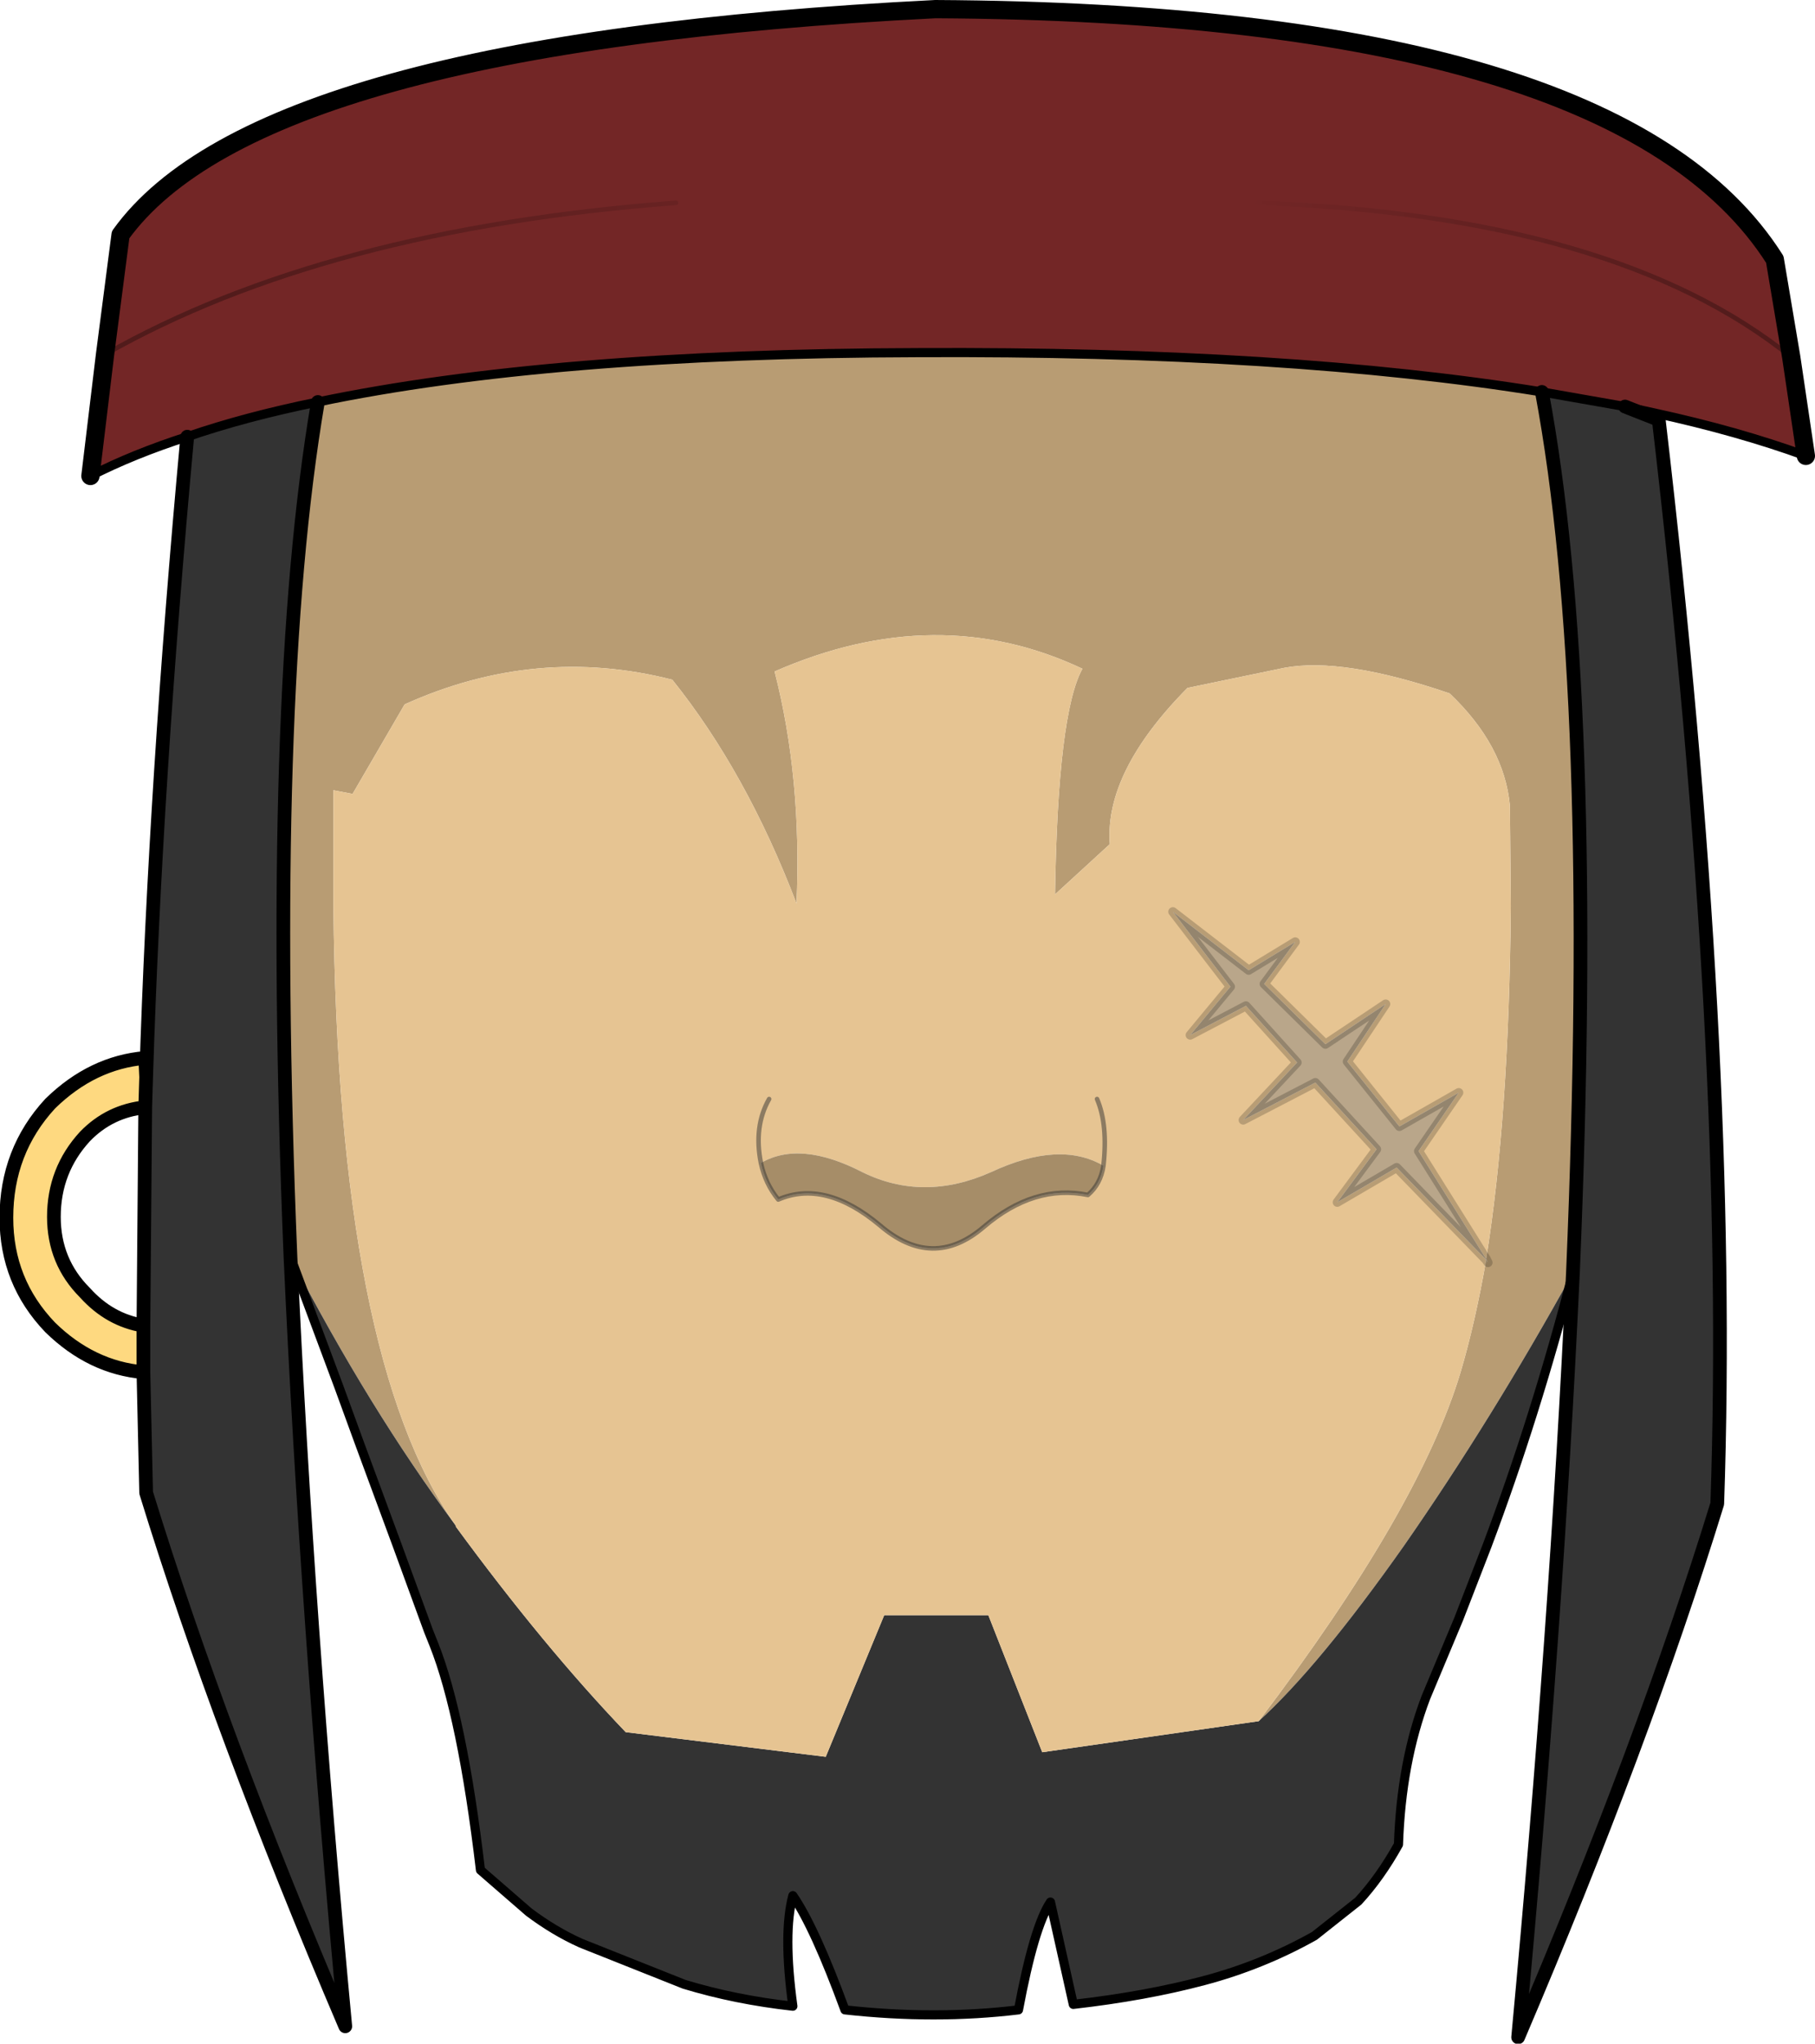
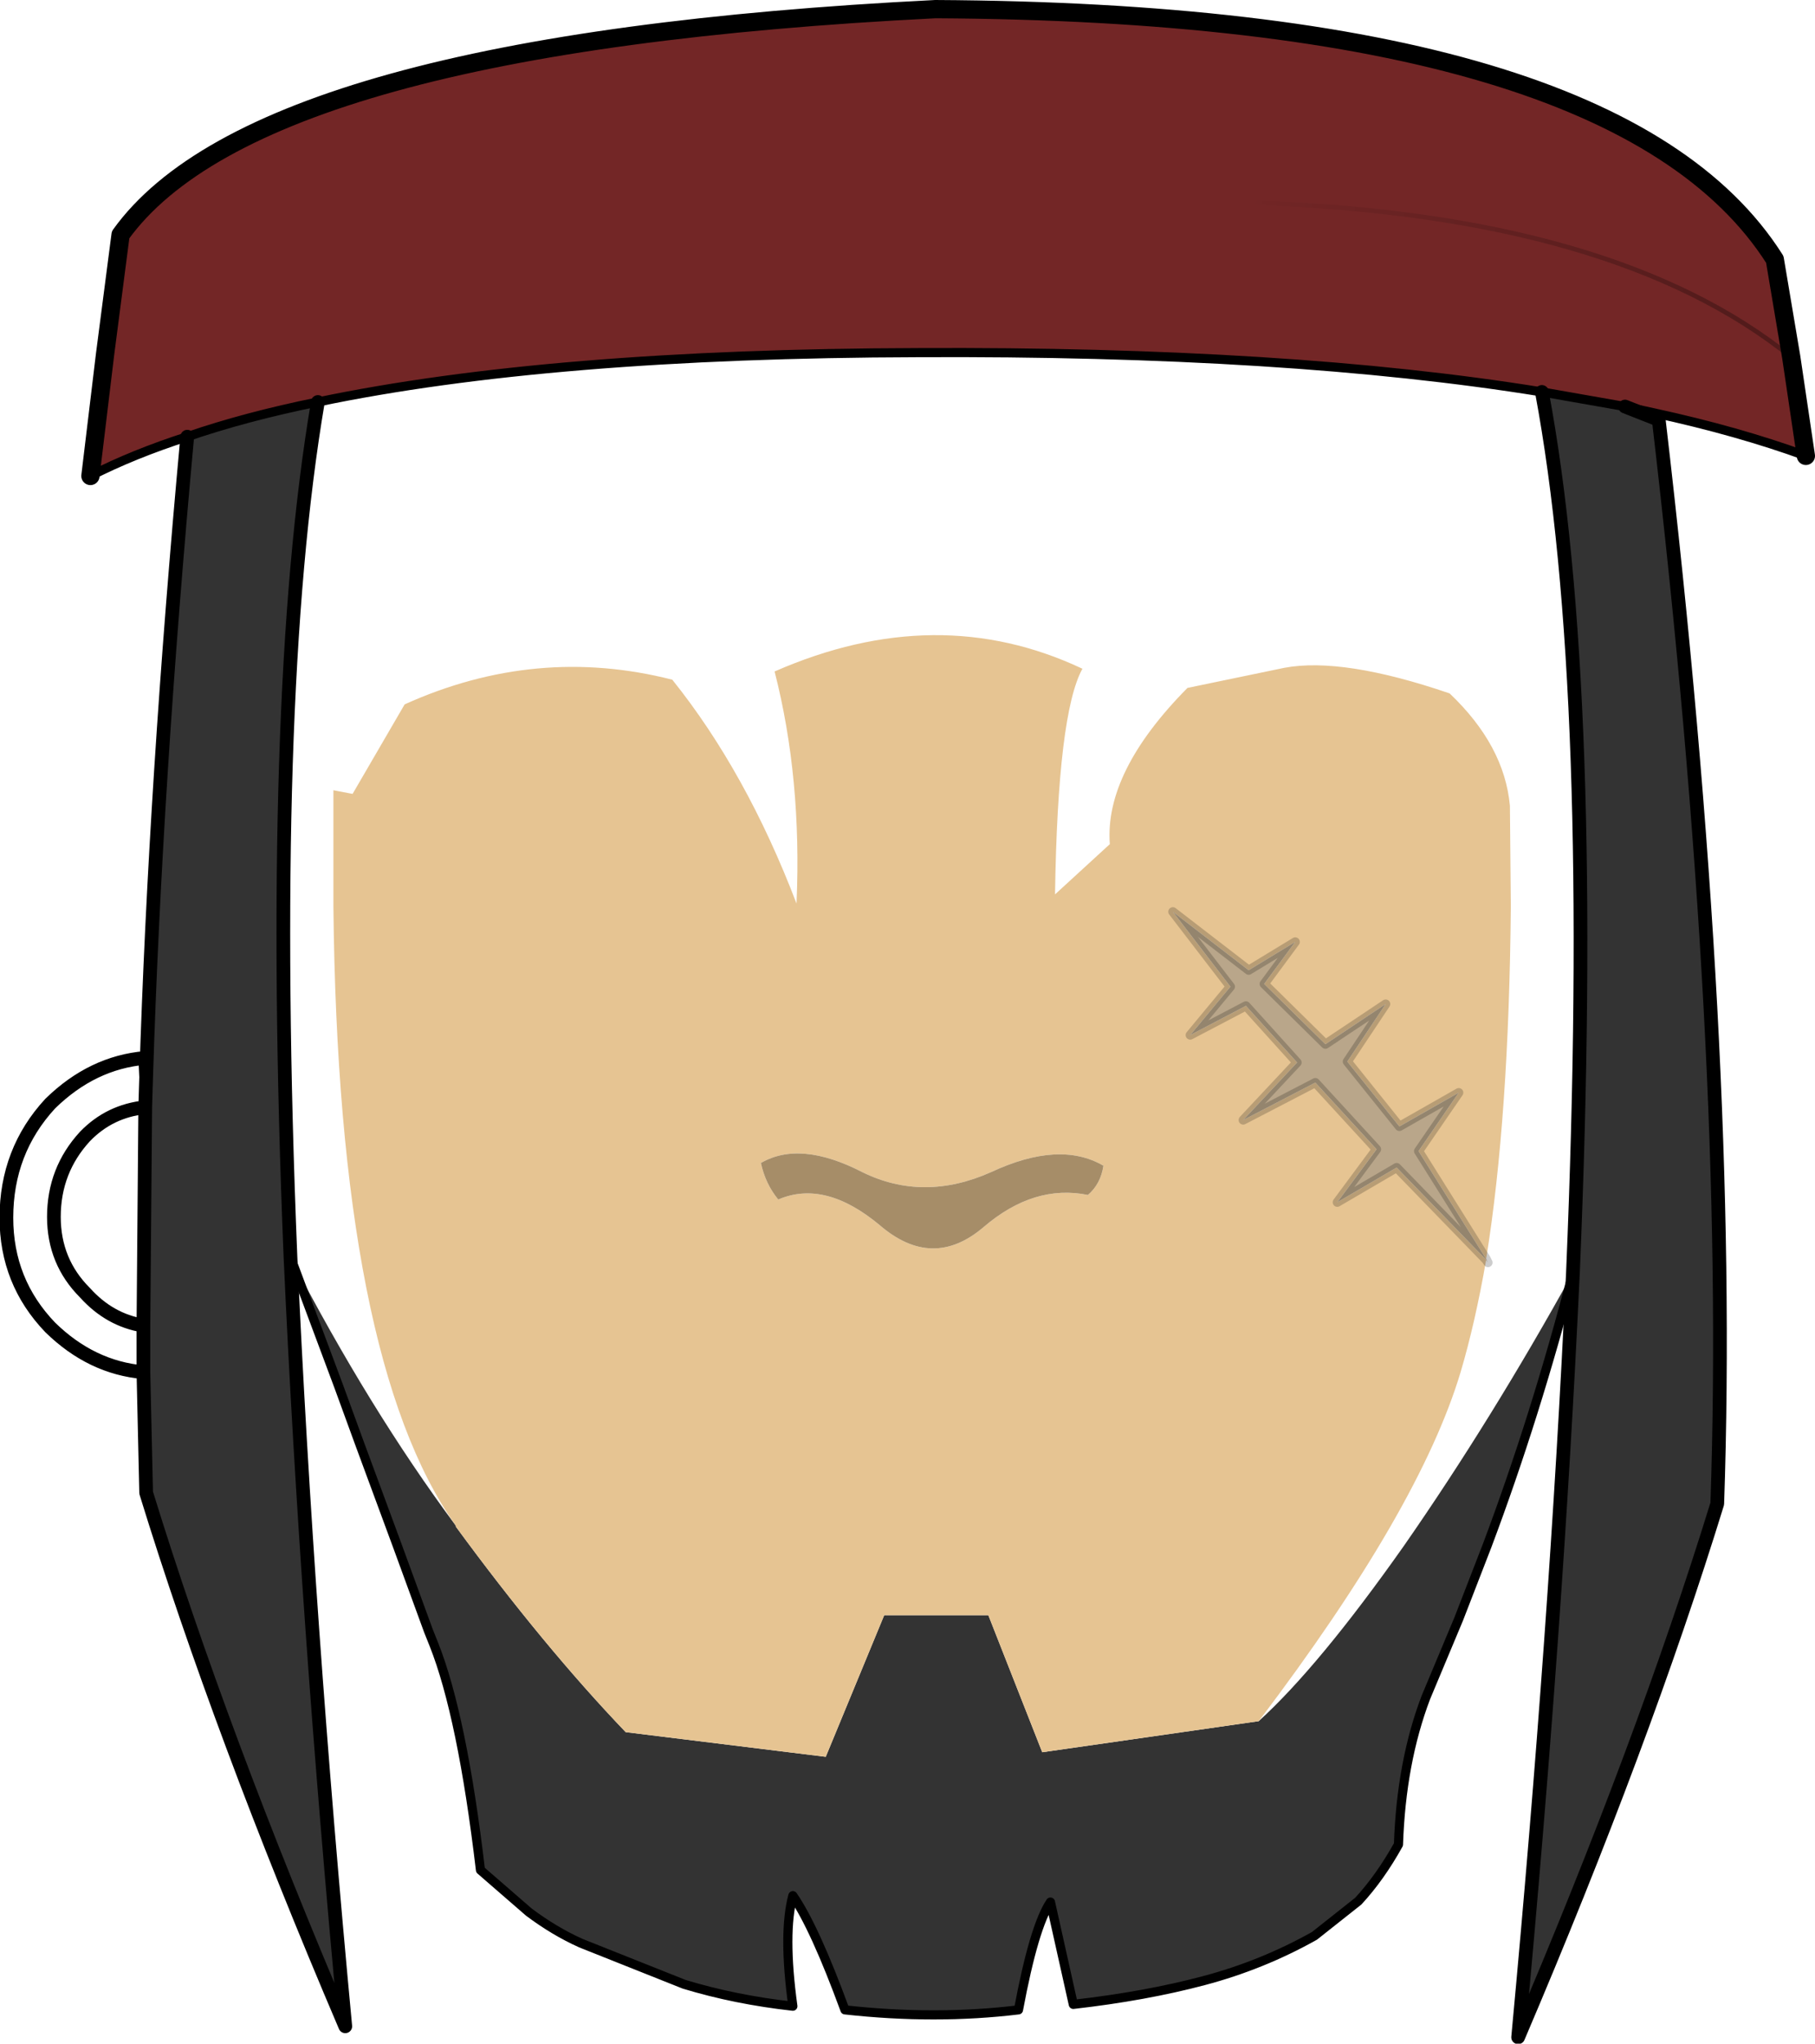
<svg xmlns="http://www.w3.org/2000/svg" height="111.85px" width="99.35px">
  <g transform="matrix(1.0, 0.0, 0.0, 1.0, 0.35, 0.5)">
-     <path d="M88.6 21.75 L90.2 22.1 90.25 22.4 88.6 21.75 M84.05 20.95 Q87.1 37.25 85.75 69.15 81.3 77.2 76.5 84.1 71.85 90.7 68.55 93.7 77.35 82.1 79.6 74.6 80.4 71.9 81.0 68.45 L81.1 68.6 81.0 68.4 Q82.25 60.65 82.35 49.1 L82.3 43.6 Q82.0 40.3 79.0 37.45 73.15 35.45 69.95 36.05 L64.65 37.15 Q60.1 41.75 60.4 45.7 L57.4 48.45 Q57.55 38.55 58.9 36.1 50.95 32.35 42.05 36.25 43.55 42.1 43.25 48.95 40.5 41.75 36.45 36.7 29.0 34.8 21.8 38.05 L18.95 42.95 17.9 42.75 17.9 49.1 Q18.15 73.9 24.6 83.0 19.85 76.6 15.55 68.3 14.3 37.7 17.05 21.5 29.75 18.85 49.9 18.8 70.15 18.7 84.05 20.95" fill="#b89c73" fill-rule="evenodd" stroke="none" />
    <path d="M90.2 22.1 L88.6 21.75 84.05 20.95 Q70.15 18.7 49.9 18.8 29.75 18.85 17.05 21.5 13.1 22.3 9.9 23.4 6.95 24.35 4.6 25.55 L5.4 18.9 6.25 12.35 Q13.8 1.85 50.85 0.0 88.25 0.2 96.8 13.7 L97.7 19.05 98.5 24.45 Q94.8 23.1 90.2 22.1 M68.5 10.6 Q88.1 11.3 97.7 19.05 88.1 11.3 68.5 10.6 M36.65 10.6 Q17.45 12.05 5.4 18.9 17.45 12.05 36.65 10.6" fill="#732626" fill-rule="evenodd" stroke="none" />
    <path d="M88.6 21.75 L90.25 22.4 90.45 22.5 Q94.5 57.1 93.65 81.8 89.6 94.95 82.75 111.0 84.85 88.5 85.75 69.15 87.1 37.25 84.05 20.95 L88.6 21.75 M24.6 83.0 L24.6 83.05 Q29.4 89.6 33.9 94.3 L44.85 95.65 48.05 87.9 53.75 87.9 56.7 95.4 68.55 93.7 Q71.85 90.7 76.5 84.1 81.3 77.2 85.75 69.15 83.7 77.05 81.05 84.1 L79.5 88.1 77.7 92.4 Q76.35 95.95 76.2 100.45 75.2 102.25 74.0 103.55 L71.6 105.45 Q68.75 107.05 65.55 107.9 62.35 108.75 58.4 109.2 L57.15 103.6 Q56.25 104.95 55.4 109.5 50.85 110.05 45.9 109.5 44.25 105.0 43.05 103.25 42.5 105.3 43.05 109.3 39.9 108.95 37.1 108.1 L31.45 105.85 Q30.0 105.2 28.6 104.15 L25.95 101.85 Q24.95 93.4 23.4 89.5 L23.1 88.75 21.4 84.1 19.35 78.55 18.2 75.4 15.55 68.3 Q16.45 88.1 18.55 110.4 11.7 94.35 7.65 81.2 L7.5 74.6 7.5 72.05 7.6 60.1 7.65 58.45 Q8.15 42.4 9.9 23.4 13.1 22.3 17.05 21.5 14.3 37.7 15.55 68.3 19.85 76.6 24.6 83.0" fill="#333333" fill-rule="evenodd" stroke="none" />
    <path d="M81.0 68.45 L76.1 63.4 72.85 65.3 75.0 62.4 71.65 58.75 67.7 60.8 70.65 57.65 67.85 54.55 64.8 56.15 67.0 53.5 63.85 49.4 68.0 52.6 70.55 51.05 68.85 53.35 72.2 56.65 75.5 54.45 73.4 57.6 76.25 61.15 79.5 59.3 77.3 62.5 81.0 68.4 81.1 68.6 81.0 68.45" fill="#b9a68a" fill-rule="evenodd" stroke="none" />
    <path d="M24.6 83.0 Q18.15 73.9 17.9 49.1 L17.9 42.75 18.95 42.95 21.8 38.05 Q29.0 34.8 36.45 36.7 40.5 41.75 43.25 48.95 43.55 42.1 42.05 36.25 50.95 32.35 58.9 36.1 57.55 38.55 57.4 48.45 L60.4 45.7 Q60.1 41.75 64.65 37.15 L69.95 36.05 Q73.15 35.45 79.0 37.45 82.0 40.3 82.3 43.6 L82.35 49.1 Q82.25 60.65 81.0 68.4 L77.3 62.5 79.5 59.3 76.25 61.15 73.4 57.6 75.5 54.45 72.2 56.65 68.85 53.35 70.55 51.05 68.0 52.6 63.85 49.4 67.0 53.5 64.8 56.15 67.85 54.55 70.65 57.65 67.7 60.8 71.65 58.75 75.0 62.4 72.85 65.3 76.1 63.4 81.0 68.45 Q80.4 71.9 79.6 74.6 77.35 82.1 68.55 93.7 L56.7 95.4 53.75 87.9 48.05 87.9 44.85 95.65 33.9 94.3 Q29.4 89.6 24.6 83.05 L24.6 83.0 M60.05 63.3 Q57.65 61.9 53.9 63.65 50.2 65.3 46.85 63.65 43.45 61.9 41.3 63.15 41.55 64.3 42.25 65.15 44.8 64.05 47.8 66.55 50.7 69.05 53.5 66.65 56.25 64.3 59.2 64.9 59.9 64.3 60.05 63.3 60.3 61.05 59.7 59.65 60.3 61.05 60.05 63.3 M41.75 59.65 Q40.9 61.15 41.3 63.15 40.9 61.15 41.75 59.65" fill="#e6c492" fill-rule="evenodd" stroke="none" />
-     <path d="M7.5 74.6 Q4.65 74.35 2.4 72.15 0.0 69.65 0.0 66.15 0.0 62.5 2.4 59.9 4.7 57.65 7.6 57.4 L7.65 58.45 7.6 60.1 Q5.65 60.3 4.3 61.7 2.6 63.55 2.6 66.1 2.6 68.55 4.3 70.25 5.65 71.75 7.5 72.05 L7.5 74.6" fill="#fed980" fill-rule="evenodd" stroke="none" />
    <path d="M41.3 63.15 Q43.45 61.9 46.85 63.65 50.2 65.3 53.9 63.65 57.65 61.9 60.05 63.3 59.9 64.3 59.2 64.9 56.25 64.3 53.5 66.65 50.7 69.05 47.8 66.55 44.8 64.05 42.25 65.15 41.55 64.3 41.3 63.15" fill="#a68d68" fill-rule="evenodd" stroke="none" />
    <path d="M90.2 22.1 L88.6 21.75 84.05 20.95 Q70.15 18.7 49.9 18.8 29.75 18.85 17.05 21.5 13.1 22.3 9.9 23.4 6.95 24.35 4.6 25.55 M90.25 22.4 L90.2 22.1 Q94.8 23.1 98.5 24.45 M85.75 69.15 Q83.7 77.05 81.05 84.1 L79.5 88.1 77.7 92.4 Q76.35 95.95 76.2 100.45 75.2 102.25 74.0 103.55 L71.6 105.45 Q68.75 107.05 65.55 107.9 62.35 108.75 58.4 109.2 L57.15 103.6 Q56.25 104.95 55.4 109.5 50.85 110.05 45.9 109.5 44.25 105.0 43.05 103.25 42.5 105.3 43.05 109.3 39.9 108.95 37.1 108.1 L31.45 105.85 Q30.0 105.2 28.6 104.15 L25.95 101.85 Q24.95 93.4 23.4 89.5 L23.1 88.75 21.4 84.1 19.35 78.55 18.2 75.4 15.55 68.3" fill="none" stroke="#000000" stroke-linecap="round" stroke-linejoin="round" stroke-width="0.5" />
    <path d="M88.6 21.75 L90.25 22.4 90.45 22.5 Q94.5 57.1 93.65 81.8 89.6 94.95 82.75 111.0 84.85 88.5 85.75 69.15 87.1 37.25 84.05 20.95 M15.55 68.3 Q16.45 88.1 18.55 110.4 11.7 94.35 7.65 81.2 L7.5 74.6 Q4.65 74.35 2.4 72.15 0.0 69.65 0.0 66.15 0.0 62.5 2.4 59.9 4.7 57.65 7.6 57.4 L7.65 58.45 Q8.15 42.4 9.9 23.4 M7.65 58.45 L7.6 60.1 7.5 72.05 7.5 74.6 M7.6 60.1 Q5.65 60.3 4.3 61.7 2.6 63.55 2.6 66.1 2.6 68.55 4.3 70.25 5.65 71.75 7.5 72.05 M17.05 21.5 Q14.3 37.7 15.55 68.3" fill="none" stroke="#000000" stroke-linecap="round" stroke-linejoin="round" stroke-width="0.75" />
    <path d="M98.5 24.45 L97.7 19.05 96.8 13.7 Q88.25 0.2 50.85 0.0 13.8 1.85 6.25 12.35 L5.4 18.9 4.6 25.55" fill="none" stroke="#000000" stroke-linecap="round" stroke-linejoin="round" stroke-width="1.0" />
    <path d="M81.0 68.45 L76.1 63.4 72.85 65.3 75.0 62.4 71.65 58.75 67.7 60.8 70.65 57.65 67.85 54.55 64.8 56.15 67.0 53.5 63.85 49.4 68.0 52.6 70.55 51.05 68.85 53.35 72.2 56.65 75.5 54.45 73.4 57.6 76.25 61.15 79.5 59.3 77.3 62.5 81.0 68.4 81.1 68.6 81.0 68.45" fill="none" stroke="#000000" stroke-linecap="round" stroke-linejoin="round" stroke-opacity="0.2" stroke-width="0.5" />
-     <path d="M5.4 18.9 Q17.45 12.05 36.65 10.6" fill="none" stroke="url(#gradient0)" stroke-linecap="round" stroke-linejoin="round" stroke-width="0.25" />
-     <path d="M60.05 63.3 Q60.3 61.05 59.7 59.65 M60.05 63.3 Q59.9 64.3 59.2 64.9 56.25 64.3 53.5 66.65 50.7 69.05 47.8 66.55 44.8 64.05 42.25 65.15 41.55 64.3 41.3 63.15 40.9 61.15 41.75 59.65" fill="none" stroke="#333333" stroke-linecap="round" stroke-linejoin="round" stroke-opacity="0.498" stroke-width="0.25" />
    <path d="M97.7 19.05 Q88.1 11.3 68.5 10.6" fill="none" stroke="url(#gradient1)" stroke-linecap="round" stroke-linejoin="round" stroke-width="0.25" />
  </g>
  <defs>
    <linearGradient gradientTransform="matrix(0.023, 0.0, 0.0, 0.016, 29.7, 16.35)" gradientUnits="userSpaceOnUse" id="gradient0" spreadMethod="pad" x1="-819.2" x2="819.2">
      <stop offset="0.0" stop-color="#000000" stop-opacity="0.298" />
      <stop offset="1.0" stop-color="#000000" stop-opacity="0.0" />
    </linearGradient>
    <linearGradient gradientTransform="matrix(-0.018, -0.001, 0.001, -0.016, 81.7, 18.35)" gradientUnits="userSpaceOnUse" id="gradient1" spreadMethod="pad" x1="-819.2" x2="819.2">
      <stop offset="0.0" stop-color="#000000" stop-opacity="0.298" />
      <stop offset="1.0" stop-color="#000000" stop-opacity="0.0" />
    </linearGradient>
  </defs>
</svg>